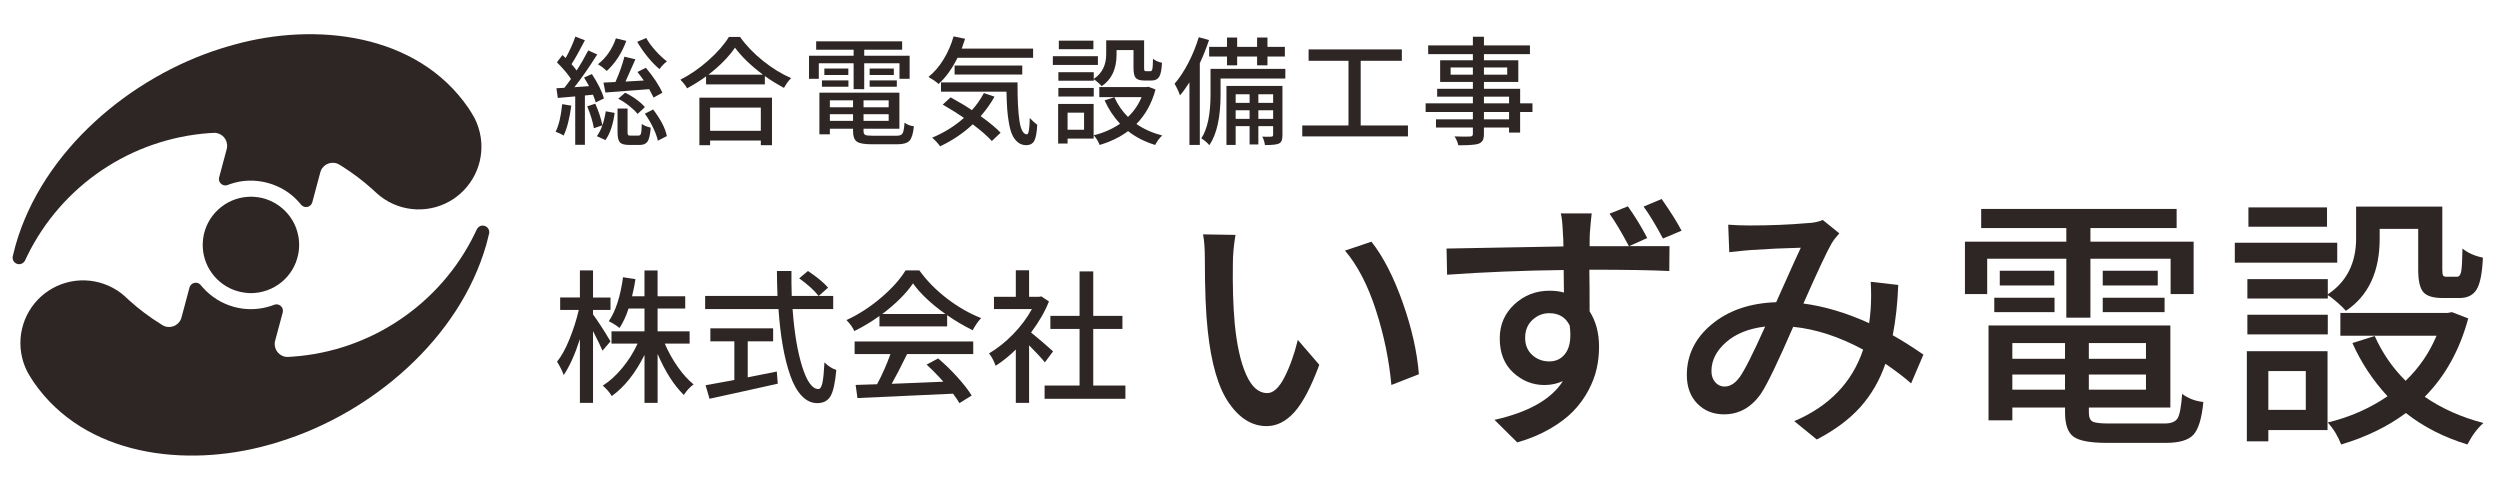
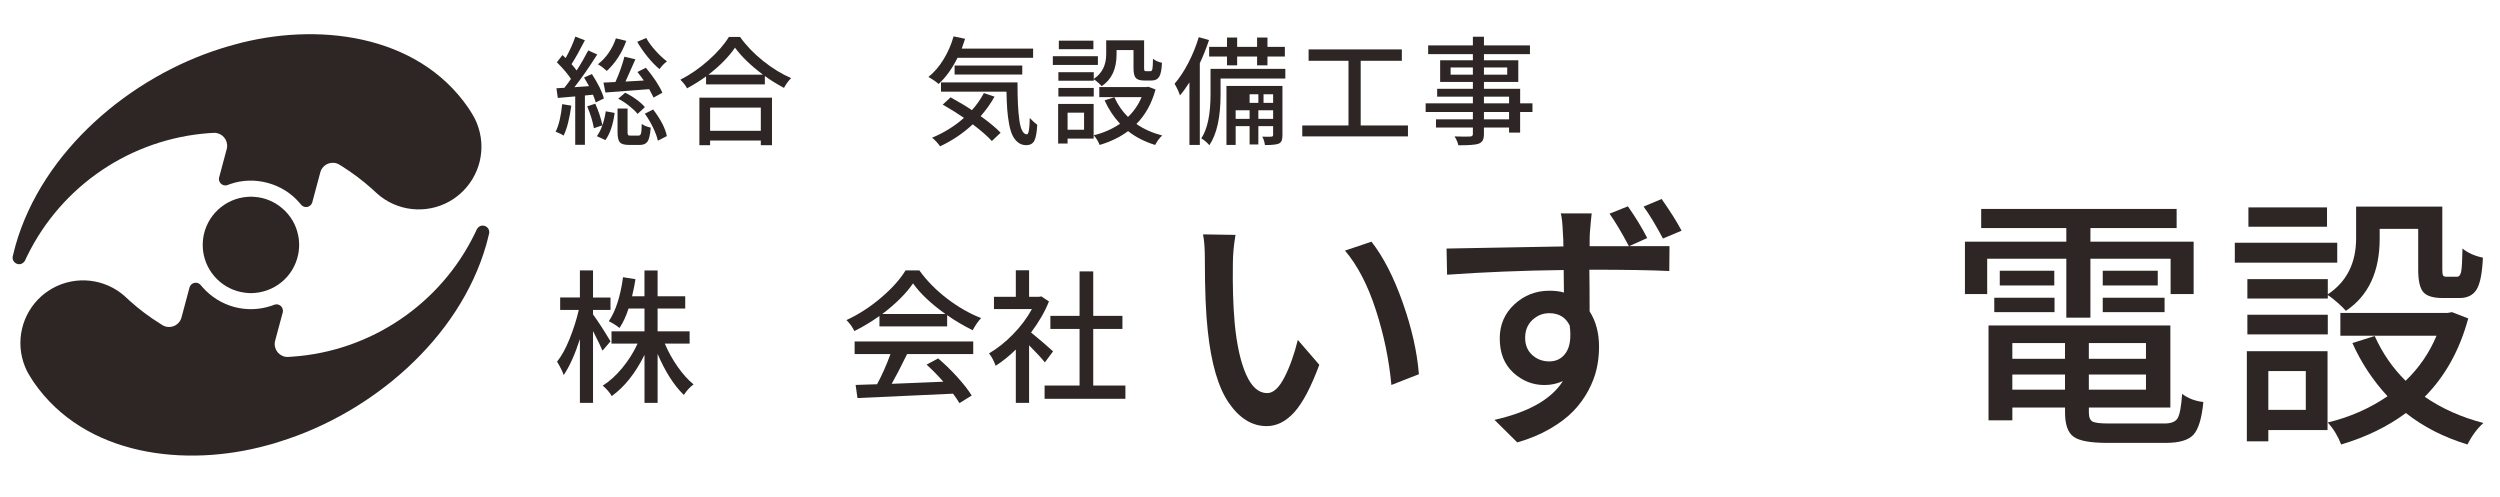
<svg xmlns="http://www.w3.org/2000/svg" version="1.1" id="レイヤー_1" x="0px" y="0px" width="239.75px" height="47.619px" viewBox="0 -1.86 239.75 47.619" enable-background="new 0 -1.86 239.75 47.619" xml:space="preserve">
  <g>
    <path fill="#2E2624" d="M28.69,21.629l-0.014-0.308l-0.026-0.3l-0.052-0.294c-0.386-2.036-2.166-3.591-4.234-3.711l-0.299-0.014   l-0.3,0.014c-2.193,0.136-3.998,1.825-4.287,4.006l-0.025,0.3l-0.013,0.308l0.013,0.3l0.025,0.299   c0.274,2.07,1.913,3.713,3.986,3.977l0.3,0.033l0.3,0.013c2.208-0.013,4.104-1.554,4.534-3.722l0.052-0.301l0.026-0.299   L28.69,21.629z" />
    <path fill="#2E2624" d="M2.712,33.955l0.248,0.409l0.261,0.411c4.931,7.149,14.612,8.222,22.428,6.062l0.613-0.169l0.6-0.19   c8.786-2.731,17.196-9.842,19.774-18.883l0.137-0.529l0.111-0.449l0.026-0.092c0.115-0.674-0.744-1.039-1.135-0.47l-0.052,0.084   l-0.189,0.399c-3.286,6.768-9.996,11.293-17.504,11.806l-0.39,0.025H27.58c-0.736,0.012-1.322-0.654-1.228-1.389l0.033-0.163   l0.73-2.715l0.006-0.039c0.089-0.428-0.298-0.813-0.725-0.724l-0.105,0.031l-0.248,0.092c-2.377,0.799-4.956,0.104-6.616-1.774   l-0.176-0.202l-0.04-0.053c-0.314-0.31-0.842-0.204-1.011,0.203l-0.025,0.071l-0.77,2.878l-0.051,0.153   c-0.291,0.691-1.107,0.968-1.755,0.595l-0.02-0.012l-0.214-0.138c-1.039-0.64-2.035-1.395-2.942-2.212l-0.359-0.331l-0.137-0.126   l-0.3-0.248c-2.048-1.562-4.856-1.659-7-0.227l-0.319,0.227l-0.306,0.248c-1.937,1.718-2.573,4.428-1.591,6.824l0.163,0.36   l0.132,0.246" />
    <path fill="#2E2624" d="M45.417,9.299l-0.249-0.418l-0.26-0.404c-4.917-7.145-14.627-8.228-22.429-6.061l-0.607,0.17l-0.607,0.184   C12.482,5.508,4.068,12.617,1.492,21.66l-0.136,0.53l-0.111,0.449L1.218,22.73c-0.104,0.67,0.733,1.032,1.136,0.469l0.052-0.085   l0.189-0.403c3.311-6.784,9.974-11.272,17.503-11.808l0.392-0.019l0.058-0.007c0.757,0.014,1.313,0.646,1.227,1.397l-0.032,0.157   l-0.724,2.714l-0.013,0.039c-0.087,0.435,0.292,0.806,0.723,0.731l0.105-0.034l0.249-0.091c2.301-0.808,5.031-0.084,6.615,1.775   l0.176,0.202l0.046,0.053c0.324,0.311,0.824,0.199,1.004-0.203l0.026-0.078l0.769-2.876l0.052-0.15   c0.278-0.687,1.117-0.97,1.755-0.594l0.02,0.013l0.216,0.13c1.04,0.654,2.028,1.394,2.942,2.218l0.319,0.294l0.176,0.157l0.3,0.249   c2.036,1.569,4.861,1.66,6.999,0.234l0.319-0.234l0.307-0.249c1.938-1.713,2.572-4.422,1.591-6.818l-0.163-0.359l-0.13-0.248" />
  </g>
  <g>
    <g>
      <path fill="#2E2624" d="M58.548,30.877l-0.771,0.893c-0.117-0.298-0.418-0.925-0.906-1.881v6.885h-1.258V30.66    c-0.478,1.478-0.996,2.628-1.555,3.449c-0.117-0.352-0.33-0.78-0.636-1.285c0.424-0.523,0.823-1.248,1.197-2.172    c0.375-0.923,0.67-1.854,0.887-2.792H53.72v-1.191h1.893v-2.595h1.258v2.596h1.676v1.191h-1.676v0.434    C57.331,28.915,57.89,29.778,58.548,30.877z M66.136,31.094h-2.381c0.334,0.784,0.746,1.526,1.238,2.225    c0.491,0.699,0.998,1.26,1.521,1.683c-0.36,0.263-0.671,0.601-0.933,1.015c-0.947-0.919-1.786-2.231-2.516-3.936v4.693h-1.258    v-4.599c-0.874,1.759-1.921,3.074-3.138,3.948c-0.208-0.352-0.496-0.685-0.866-1c0.649-0.405,1.273-0.972,1.873-1.696    c0.599-0.727,1.088-1.505,1.467-2.333h-2.501v-1.178h3.164v-2.19h-1.528c-0.226,0.712-0.514,1.335-0.866,1.866    c-0.289-0.233-0.632-0.449-1.027-0.649c0.657-0.965,1.113-2.371,1.365-4.219l1.19,0.189c-0.054,0.405-0.163,0.951-0.325,1.637    h1.19v-2.476h1.258v2.476h2.65v1.176h-2.65v2.19h3.071L66.136,31.094L66.136,31.094z" />
-       <path fill="#2E2624" d="M79.903,27.781h-3.895c0.163,2.234,0.468,4.072,0.92,5.51c0.451,1.439,0.97,2.158,1.556,2.158    c0.171,0,0.299-0.198,0.386-0.595c0.085-0.398,0.15-1.051,0.196-1.963c0.333,0.343,0.712,0.587,1.135,0.73    c-0.107,1.227-0.293,2.062-0.554,2.51c-0.261,0.446-0.685,0.669-1.272,0.669c-0.55,0-1.046-0.232-1.487-0.696    c-0.443-0.464-0.81-1.116-1.102-1.955c-0.293-0.838-0.532-1.785-0.717-2.84c-0.185-1.055-0.322-2.232-0.412-3.529h-7.034v-1.258    h6.938c-0.037-1.047-0.054-1.846-0.054-2.396h1.393c-0.009,0.73,0,1.529,0.028,2.396h3.976V27.781z M71.708,30.877v3.449    c0.271-0.045,1.198-0.231,2.786-0.555l0.094,1.162c-0.676,0.154-1.411,0.319-2.205,0.494c-0.793,0.175-1.621,0.359-2.481,0.547    c-0.86,0.19-1.481,0.325-1.859,0.407l-0.379-1.299c0.289-0.045,0.766-0.13,1.434-0.258c0.667-0.126,1.109-0.206,1.326-0.243    v-3.705h-2.3v-1.246h6.02v1.246H71.708z M76.643,24.831l0.839-0.702c0.866,0.576,1.51,1.109,1.934,1.596l-0.907,0.798    C78.069,25.972,77.446,25.408,76.643,24.831z" />
      <path fill="#2E2624" d="M84.339,29.444v-1.001c-0.784,0.559-1.586,1.042-2.407,1.447c-0.163-0.36-0.416-0.712-0.758-1.055    c1.154-0.531,2.254-1.243,3.301-2.13c1.046-0.889,1.834-1.765,2.366-2.631h1.326c0.721,1,1.611,1.904,2.671,2.711    c1.059,0.807,2.144,1.427,3.252,1.86c-0.271,0.279-0.541,0.667-0.811,1.163c-0.892-0.442-1.709-0.924-2.448-1.447v1.082H84.339z     M81.958,32.093v-1.204h11.375v1.204h-6.342c-0.605,1.236-1.096,2.188-1.475,2.854c0.595-0.019,1.485-0.055,2.671-0.107    c1.185-0.054,1.945-0.086,2.279-0.095c-0.541-0.614-1.077-1.158-1.609-1.637l1.109-0.595c0.631,0.531,1.247,1.129,1.846,1.792    s1.057,1.25,1.373,1.765l-1.176,0.73c-0.118-0.207-0.321-0.51-0.61-0.906c-3.75,0.18-6.807,0.32-9.169,0.419l-0.176-1.258    l2.056-0.066c0.478-0.883,0.906-1.848,1.285-2.896L81.958,32.093L81.958,32.093z M84.61,28.253h6.059    c-1.379-0.982-2.417-1.961-3.11-2.936C86.9,26.281,85.917,27.261,84.61,28.253z" />
      <path fill="#2E2624" d="M100.989,31.836l-0.785,1.055c-0.324-0.404-0.829-0.95-1.515-1.635v5.518h-1.272v-5.112    c-0.613,0.604-1.257,1.123-1.934,1.556c-0.163-0.46-0.374-0.856-0.636-1.19c0.794-0.46,1.56-1.069,2.3-1.826    s1.344-1.563,1.812-2.42h-3.638v-1.178h2.096V24.06h1.272v2.543h0.961l0.215-0.04l0.73,0.487    c-0.388,0.974-0.959,1.966-1.717,2.976C99.654,30.656,100.357,31.261,100.989,31.836z M104.843,35.11h3.083v1.272h-7.75V35.11    h3.354v-5.423h-2.799v-1.258h2.799v-4.262h1.312v4.262h2.799v1.258h-2.799V35.11z" />
    </g>
    <g>
      <path fill="#2E2624" d="M53.915,8.127l0.873,0.143c-0.17,1.26-0.416,2.219-0.741,2.875c-0.161-0.118-0.416-0.243-0.763-0.376    C53.587,10.179,53.798,9.3,53.915,8.127z M56.866,7.221l-0.774,0.076v4.731h-0.929V7.387c-0.214,0.022-0.51,0.048-0.891,0.077    c-0.38,0.03-0.639,0.053-0.779,0.067l-0.132-0.928c0.36-0.015,0.615-0.03,0.763-0.044c0.31-0.397,0.52-0.682,0.63-0.851    c-0.28-0.443-0.729-0.973-1.348-1.592l0.53-0.697c0.132,0.118,0.235,0.214,0.309,0.287c0.405-0.729,0.714-1.415,0.929-2.057    l0.917,0.355c-0.516,1.001-0.943,1.764-1.282,2.288c0.185,0.206,0.346,0.408,0.486,0.607c0.391-0.596,0.763-1.238,1.116-1.922    l0.863,0.386c-0.818,1.289-1.548,2.336-2.189,3.139l1.403-0.1c-0.03-0.065-0.188-0.343-0.476-0.829l0.752-0.332    c0.604,0.936,0.988,1.717,1.149,2.343L57.131,7.96C57.094,7.816,57.007,7.568,56.866,7.221z M56.314,8.338l0.774-0.254    c0.302,0.67,0.53,1.359,0.685,2.066c0.147-0.435,0.254-0.88,0.32-1.337l0.851,0.155c-0.147,1.12-0.442,1.99-0.884,2.607    L57.242,11.2c0.22-0.31,0.394-0.657,0.52-1.039l-0.807,0.276C56.844,9.796,56.63,9.096,56.314,8.338z M59.066,1.816l0.995,0.244    c-0.42,1.156-1.042,2.119-1.868,2.884c-0.287-0.266-0.571-0.479-0.851-0.641C58.137,3.677,58.712,2.847,59.066,1.816z     M59.884,3.574l1.05,0.254c-0.59,1.333-0.907,2.044-0.95,2.133l1.757-0.099c-0.059-0.089-0.123-0.18-0.193-0.271    c-0.07-0.092-0.146-0.19-0.227-0.298c-0.082-0.106-0.144-0.19-0.188-0.25l0.807-0.408c0.766,0.929,1.293,1.728,1.58,2.397    l-0.84,0.465c-0.082-0.177-0.221-0.445-0.42-0.807c-1.946,0.155-3.346,0.261-4.2,0.321L57.871,6.06l1.149-0.055    C59.383,5.196,59.671,4.385,59.884,3.574z M60.481,11.145h0.741c0.125,0,0.208-0.065,0.249-0.199    c0.04-0.134,0.064-0.443,0.072-0.929c0.162,0.14,0.449,0.261,0.862,0.365c-0.052,0.657-0.151,1.096-0.298,1.32    c-0.147,0.226-0.398,0.338-0.751,0.338h-1.018c-0.45,0-0.748-0.084-0.895-0.254s-0.221-0.489-0.221-0.961V8.548h0.962v2.277    c0,0.139,0.017,0.228,0.05,0.265C60.266,11.127,60.349,11.145,60.481,11.145z M59.287,7.608l0.664-0.575    c0.361,0.17,0.718,0.383,1.072,0.641c0.354,0.257,0.627,0.504,0.818,0.741l-0.696,0.651c-0.191-0.243-0.463-0.502-0.812-0.779    C59.982,8.011,59.634,7.784,59.287,7.608z M61.111,2.148l0.862-0.365c0.213,0.392,0.509,0.796,0.89,1.216    c0.379,0.42,0.746,0.763,1.1,1.028c-0.257,0.185-0.497,0.43-0.718,0.741C62.884,4.474,62.503,4.08,62.1,3.587    C61.698,3.091,61.369,2.612,61.111,2.148z M61.841,9.046l0.796-0.41c0.729,0.959,1.168,1.81,1.315,2.554l-0.862,0.443    c-0.075-0.354-0.227-0.773-0.459-1.255C62.398,9.895,62.136,9.45,61.841,9.046z" />
      <path fill="#2E2624" d="M69.9,1.684h1.072c0.596,0.833,1.336,1.601,2.216,2.304c0.881,0.704,1.774,1.251,2.681,1.642    c-0.251,0.25-0.479,0.563-0.686,0.939c-0.722-0.391-1.334-0.77-1.834-1.139v0.807h-5.638V5.464    c-0.471,0.354-1.08,0.737-1.823,1.149c-0.118-0.242-0.332-0.52-0.641-0.829c0.943-0.48,1.844-1.102,2.702-1.868    C68.808,3.151,69.458,2.406,69.9,1.684z M67.071,12.062V7.509h6.963v4.555h-1.072V11.62h-4.863v0.443L67.071,12.062L67.071,12.062    z M67.944,5.298h5.217c-1.172-0.884-2.063-1.746-2.675-2.586C69.881,3.595,69.034,4.457,67.944,5.298z M72.962,8.459h-4.863v2.222    h4.863V8.459z" />
-       <path fill="#2E2624" d="M81.862,6.691V4.204h-3.339v1.492h-0.939v-2.21h4.278V2.91H78.27V2.103h8.245V2.91h-3.636v0.576h4.354    v2.21H86.26V4.204h-3.382v2.487H81.862z M83.652,11.156h2.354c0.28,0,0.465-0.075,0.552-0.227    c0.087-0.151,0.151-0.491,0.188-1.022c0.257,0.192,0.557,0.306,0.895,0.343c-0.066,0.685-0.204,1.144-0.414,1.377    c-0.21,0.231-0.598,0.348-1.166,0.348h-2.487c-0.7,0-1.17-0.086-1.409-0.259c-0.239-0.173-0.359-0.514-0.359-1.022v-0.211h-2.222    v0.541H78.58v-4h7.672v3.459h-3.438v0.211c0,0.197,0.051,0.325,0.155,0.381C83.072,11.13,83.299,11.156,83.652,11.156z     M78.823,6.459V5.85h2.542v0.608L78.823,6.459L78.823,6.459z M79.055,4.712h2.3V5.33h-2.3V4.712z M81.807,7.763h-2.222v0.664    h2.222V7.763z M79.585,9.73h2.222V9.089h-2.222V9.73z M85.223,8.427V7.763h-2.41v0.664H85.223z M82.813,9.73h2.41V9.089h-2.41    V9.73z M83.398,4.712h2.321V5.33h-2.321V4.712z M83.398,6.459V5.85h2.607v0.608L83.398,6.459L83.398,6.459z" />
      <path fill="#2E2624" d="M99.074,3.684h-7.25c-0.509,1.032-1.113,1.868-1.813,2.509c-0.258-0.228-0.582-0.452-0.973-0.675    c0.538-0.427,1.019-0.985,1.443-1.674c0.423-0.688,0.746-1.428,0.967-2.216l1.105,0.232c-0.066,0.213-0.173,0.527-0.321,0.938    h6.843V3.684z M94.355,7.066l1.018,0.343c-0.368,0.664-0.811,1.286-1.327,1.868c0.884,0.641,1.522,1.171,1.912,1.592l-0.84,0.795    c-0.427-0.471-1.039-1.005-1.835-1.602c-0.891,0.84-1.934,1.544-3.128,2.11c-0.199-0.287-0.453-0.563-0.763-0.829    c1.165-0.487,2.181-1.121,3.051-1.901c-0.59-0.406-1.268-0.829-2.034-1.271l0.752-0.696c0.818,0.449,1.5,0.858,2.045,1.227    C93.633,8.239,94.015,7.693,94.355,7.066z M90.243,6.039h7.338c-0.007,1.591,0.054,2.82,0.184,3.687    c0.128,0.865,0.37,1.297,0.723,1.297c0.162-0.007,0.25-0.53,0.265-1.569c0.28,0.295,0.521,0.512,0.719,0.653    c-0.037,0.722-0.127,1.227-0.271,1.513c-0.144,0.288-0.4,0.435-0.769,0.443c-0.309,0-0.575-0.086-0.795-0.26    c-0.221-0.173-0.4-0.4-0.536-0.679c-0.136-0.28-0.247-0.651-0.332-1.112c-0.084-0.46-0.144-0.924-0.177-1.392    c-0.034-0.468-0.057-1.03-0.072-1.686h-6.278V6.039z M98.035,5.287h-6.489V4.426h6.489V5.287z" />
      <path fill="#2E2624" d="M105.289,3.53v0.839h-4.322V3.53H105.289z M104.879,8.105v3.327h-2.497v0.475h-0.907V8.105H104.879z     M104.891,5.066v0.641c0.795-0.531,1.193-1.319,1.193-2.366V2.005h3.636v2.652c0,0.132,0.011,0.216,0.033,0.254    c0.021,0.038,0.071,0.056,0.144,0.056h0.442c0.088,0,0.147-0.072,0.177-0.216c0.03-0.143,0.048-0.47,0.055-0.978    c0.221,0.185,0.509,0.314,0.863,0.386c-0.03,0.657-0.118,1.103-0.266,1.343c-0.147,0.24-0.386,0.36-0.718,0.36h-0.719    c-0.397,0-0.668-0.083-0.812-0.25s-0.215-0.482-0.215-0.946V2.944h-1.625v0.408c0,1.4-0.475,2.417-1.425,3.051    c-0.075-0.088-0.191-0.204-0.354-0.348c-0.163-0.143-0.298-0.249-0.409-0.315v0.143h-3.393V5.066H104.891z M101.498,7.398V6.57    h3.393v0.829H101.498z M104.858,2.037v0.818h-3.316V2.037H104.858z M103.962,8.945h-1.581v1.637h1.581V8.945z M110.129,6.459    l0.686,0.265c-0.361,1.333-0.972,2.436-1.834,3.306c0.714,0.494,1.54,0.861,2.476,1.105c-0.257,0.228-0.482,0.53-0.675,0.906    c-0.995-0.302-1.861-0.743-2.598-1.327c-0.774,0.575-1.684,1.018-2.73,1.327c-0.132-0.346-0.321-0.656-0.563-0.929    c0.92-0.221,1.76-0.588,2.52-1.105c-0.619-0.669-1.113-1.417-1.481-2.243l0.939-0.298c0.325,0.723,0.759,1.353,1.305,1.89    c0.568-0.546,1.002-1.18,1.304-1.901h-4.056V6.491h4.521L110.129,6.459z" />
-       <path fill="#2E2624" d="M114.962,1.706l0.984,0.276c-0.273,0.81-0.568,1.551-0.884,2.222v7.836h-0.995V6.039    c-0.347,0.538-0.649,0.954-0.907,1.249c-0.118-0.354-0.291-0.725-0.52-1.116c0.472-0.545,0.912-1.212,1.32-2    C114.37,3.383,114.705,2.561,114.962,1.706z M123.263,4.745v0.929h-6.21v1.525c0,2.182-0.358,3.802-1.073,4.864    c-0.243-0.273-0.502-0.49-0.774-0.653c0.589-0.899,0.884-2.306,0.884-4.222V4.745H123.263z M117.67,4.403V3.562h-1.713V2.634    h1.713V1.739h0.973v0.896h1.912V1.739h0.995v0.896h1.669v0.929h-1.669v0.841h-0.995V3.562h-1.912v0.841H117.67z M122.987,6.382    v4.72c0,0.229-0.024,0.403-0.072,0.525c-0.048,0.12-0.139,0.215-0.271,0.281c-0.214,0.096-0.659,0.144-1.337,0.144    c-0.036-0.295-0.122-0.564-0.254-0.807c0.457,0.015,0.748,0.015,0.873,0c0.109-0.008,0.166-0.06,0.166-0.155v-0.851h-1.416v1.757    h-0.84v-1.757H118.5v1.801h-0.884V6.382H122.987z M119.836,7.177H118.5v0.829h1.337V7.177z M118.499,9.542h1.337V8.714h-1.337    V9.542z M122.093,7.177h-1.416v0.829h1.416V7.177z M120.677,9.542h1.416V8.714h-1.416V9.542z" />
+       <path fill="#2E2624" d="M114.962,1.706l0.984,0.276c-0.273,0.81-0.568,1.551-0.884,2.222v7.836h-0.995V6.039    c-0.347,0.538-0.649,0.954-0.907,1.249c-0.118-0.354-0.291-0.725-0.52-1.116c0.472-0.545,0.912-1.212,1.32-2    C114.37,3.383,114.705,2.561,114.962,1.706z M123.263,4.745v0.929h-6.21v1.525c0,2.182-0.358,3.802-1.073,4.864    c-0.243-0.273-0.502-0.49-0.774-0.653c0.589-0.899,0.884-2.306,0.884-4.222V4.745H123.263z M117.67,4.403V3.562h-1.713V2.634    h1.713V1.739h0.973v0.896h1.912V1.739h0.995v0.896h1.669v0.929h-1.669v0.841h-0.995V3.562h-1.912v0.841H117.67z M122.987,6.382    v4.72c0,0.229-0.024,0.403-0.072,0.525c-0.048,0.12-0.139,0.215-0.271,0.281c-0.214,0.096-0.659,0.144-1.337,0.144    c-0.036-0.295-0.122-0.564-0.254-0.807c0.457,0.015,0.748,0.015,0.873,0c0.109-0.008,0.166-0.06,0.166-0.155v-0.851h-1.416v1.757    h-0.84v-1.757H118.5v1.801h-0.884V6.382H122.987z M119.836,7.177v0.829h1.337V7.177z M118.499,9.542h1.337V8.714h-1.337    V9.542z M122.093,7.177h-1.416v0.829h1.416V7.177z M120.677,9.542h1.416V8.714h-1.416V9.542z" />
      <path fill="#2E2624" d="M130.493,10.172h4.53v1.05h-10.136v-1.05h4.433V3.971h-3.825V2.877h8.942v1.094h-3.946v6.201H130.493z" />
      <path fill="#2E2624" d="M146.964,8.05v0.83h-1.184v1.977h-1.062v-0.486h-2.409v0.597c0,0.287-0.041,0.501-0.12,0.641    c-0.082,0.14-0.219,0.247-0.409,0.321c-0.28,0.095-0.921,0.144-1.924,0.144c-0.065-0.295-0.188-0.579-0.364-0.852    c0.7,0.023,1.194,0.026,1.481,0.011c0.103-0.007,0.175-0.029,0.215-0.065c0.041-0.037,0.061-0.1,0.061-0.188v-0.608h-3.537V9.586    h3.537V8.88h-4.53V8.05h4.53V7.409h-3.426V6.657h3.426V5.995h-3.139V3.917h3.139V3.33h-4.288V2.491h4.288V1.662h1.062v0.829h4.411    v0.84h-4.411v0.586h3.294v2.078h-3.294v0.663h3.471v1.393L146.964,8.05L146.964,8.05z M139.115,5.298h2.133V4.613h-2.133V5.298z     M144.542,4.613h-2.232v0.685h2.232V4.613z M142.31,7.409V8.05h2.409V7.409H142.31z M144.719,9.586V8.88h-2.409v0.707H144.719z" />
    </g>
    <g>
      <path fill="#2E2624" d="M115.369,20.616l3.115,0.05c-0.168,1.004-0.251,1.926-0.251,2.761c-0.033,2.109,0.025,4.02,0.176,5.729    c0.2,2.076,0.565,3.71,1.093,4.9c0.528,1.188,1.201,1.784,2.022,1.784c0.586,0,1.138-0.507,1.657-1.521    c0.518-1.013,0.946-2.207,1.28-3.581l2.061,2.387c-0.788,2.129-1.584,3.639-2.387,4.535c-0.805,0.896-1.69,1.345-2.662,1.345    c-1.391,0-2.596-0.737-3.618-2.212c-1.022-1.475-1.701-3.794-2.035-6.959c-0.184-1.644-0.275-3.921-0.275-6.835    C115.545,21.963,115.486,21.168,115.369,20.616z M128.985,22.172l2.539-0.854c1.139,1.458,2.14,3.408,3.002,5.851    c0.863,2.446,1.378,4.733,1.546,6.859l-2.64,1.031c-0.218-2.396-0.711-4.787-1.482-7.173    C131.181,25.499,130.192,23.596,128.985,22.172z" />
      <path fill="#2E2624" d="M157.97,20.967l-1.733,0.779h3.869l-0.023,2.385c-1.676-0.084-4.23-0.126-7.665-0.126    c0.018,0.904,0.025,2.235,0.025,3.994c0.603,0.94,0.905,2.071,0.905,3.393c0,0.722-0.075,1.42-0.227,2.099    c-0.151,0.68-0.414,1.376-0.791,2.087c-0.378,0.711-0.854,1.369-1.432,1.972c-0.578,0.604-1.329,1.173-2.249,1.709    c-0.922,0.536-1.969,0.972-3.142,1.308l-2.186-2.162c3.267-0.737,5.453-1.975,6.559-3.717c-0.554,0.249-1.14,0.376-1.76,0.376    c-1.139,0-2.14-0.399-3.003-1.194c-0.862-0.793-1.292-1.887-1.292-3.278c0-1.308,0.469-2.396,1.406-3.267    c0.939-0.872,2.061-1.306,3.367-1.306c0.52,0,0.98,0.058,1.383,0.175l-0.025-2.16c-3.921,0.05-7.647,0.2-11.181,0.451l-0.051-2.51    c1.038-0.017,2.898-0.05,5.578-0.101c2.681-0.051,4.557-0.083,5.628-0.101c0-0.487-0.018-0.913-0.05-1.282    c-0.034-0.905-0.102-1.533-0.202-1.885h2.965c-0.049,0.402-0.107,1.021-0.176,1.86c-0.018,0.201-0.023,0.628-0.023,1.282h3.768    c-0.703-1.323-1.323-2.361-1.858-3.116l1.759-0.705C156.814,18.914,157.434,19.927,157.97,20.967z M146.261,30.538    c0,0.686,0.228,1.234,0.68,1.646c0.451,0.408,0.996,0.615,1.633,0.615c0.702,0,1.243-0.29,1.62-0.869    c0.377-0.578,0.49-1.435,0.339-2.575c-0.386-0.787-1.038-1.18-1.959-1.18c-0.619,0-1.161,0.218-1.621,0.653    C146.491,29.265,146.261,29.835,146.261,30.538z M161.263,20.263l-1.785,0.753c-0.688-1.29-1.306-2.311-1.857-3.065l1.731-0.728    C160.207,18.445,160.843,19.458,161.263,20.263z" />
-       <path fill="#2E2624" d="M184.457,32.146l-1.183,2.765c-0.569-0.521-1.392-1.148-2.462-1.887c-0.553,1.592-1.354,2.976-2.398,4.146    c-1.048,1.173-2.442,2.21-4.185,3.117l-2.161-1.761c3.351-1.422,5.554-3.709,6.608-6.857c-2.295-1.24-4.53-1.97-6.708-2.187    c-1.475,3.401-2.504,5.537-3.091,6.408c-0.922,1.323-2.102,1.985-3.542,1.985c-1.039,0-1.894-0.344-2.564-1.032    c-0.67-0.686-1.004-1.599-1.004-2.737c0-1.927,0.799-3.552,2.398-4.875s3.656-2.026,6.17-2.11c1.406-3.149,2.193-4.888,2.36-5.224    c-1.524,0.034-3.149,0.108-4.874,0.227c-0.269,0.018-0.93,0.083-1.984,0.201l-0.101-2.638c0.687,0.05,1.356,0.075,2.011,0.075    c2.025,0,3.886-0.075,5.577-0.226c0.553-0.016,1.047-0.117,1.482-0.301l1.583,1.281c-0.318,0.353-0.562,0.671-0.729,0.955    c-0.402,0.67-1.307,2.594-2.714,5.776c2.026,0.269,4.13,0.896,6.306,1.885c0.068-0.467,0.117-0.946,0.151-1.431    c0.05-0.838,0.05-1.683,0-2.537l2.639,0.3c-0.067,1.76-0.243,3.368-0.528,4.825C182.402,30.788,183.383,31.408,184.457,32.146z     M166.816,34.332c0.469-0.637,1.29-2.262,2.462-4.875c-1.574,0.186-2.825,0.688-3.755,1.509c-0.93,0.82-1.395,1.74-1.395,2.762    c0,0.438,0.121,0.793,0.364,1.069c0.241,0.276,0.539,0.413,0.891,0.413C165.903,35.21,166.38,34.918,166.816,34.332z" />
      <path fill="#2E2624" d="M198.16,28.603v-5.651h-7.589v3.39h-2.134v-5.023h9.723v-1.306h-8.165v-1.834h18.744v1.834h-8.267v1.306    h9.898v5.023h-2.209v-3.39h-7.69v5.651H198.16z M202.23,38.752h5.353c0.637,0,1.056-0.171,1.257-0.515    c0.2-0.344,0.344-1.118,0.427-2.324c0.586,0.438,1.264,0.696,2.035,0.779c-0.15,1.558-0.466,2.602-0.942,3.13    c-0.478,0.526-1.361,0.79-2.65,0.79h-5.654c-1.59,0-2.658-0.196-3.203-0.591c-0.544-0.393-0.816-1.167-0.816-2.323V37.22h-5.052    v1.232h-2.285v-9.097h17.438v7.864h-7.815v0.479c0,0.452,0.117,0.741,0.354,0.866C200.908,38.692,201.427,38.752,202.23,38.752z     M191.251,28.074v-1.381h5.779v1.381H191.251z M191.778,24.106h5.228v1.407h-5.228V24.106z M198.035,31.039h-5.052v1.507h5.052    V31.039z M192.983,35.512h5.052v-1.456h-5.052V35.512z M205.799,32.547V31.04h-5.479v1.507H205.799z M200.32,35.512h5.479v-1.456    h-5.479V35.512z M201.653,24.106h5.276v1.407h-5.276V24.106z M201.653,28.074v-1.381h5.93v1.381H201.653z" />
      <path fill="#2E2624" d="M224.141,21.42v1.909h-9.823V21.42H224.141z M223.211,31.818v7.563h-5.678v1.082h-2.061V31.82h7.738    V31.818z M223.236,24.908v1.459c1.81-1.206,2.715-2.997,2.715-5.376v-3.04h8.266v6.027c0,0.302,0.025,0.495,0.075,0.578    c0.051,0.084,0.158,0.125,0.327,0.125h1.006c0.199,0,0.333-0.163,0.4-0.488c0.066-0.328,0.109-1.068,0.127-2.222    c0.502,0.418,1.155,0.711,1.959,0.878c-0.066,1.491-0.27,2.509-0.604,3.053s-0.879,0.817-1.631,0.817h-1.634    c-0.906,0-1.52-0.189-1.847-0.567s-0.49-1.092-0.49-2.147v-3.918h-3.694v0.93c0,3.18-1.079,5.492-3.241,6.933    c-0.166-0.201-0.435-0.466-0.804-0.791c-0.368-0.326-0.679-0.566-0.93-0.716v0.326h-7.713v-1.861H223.236z M215.523,30.21v-1.884    h7.713v1.884H215.523z M223.161,18.028v1.858h-7.538v-1.858H223.161z M221.126,33.728h-3.593v3.72h3.593V33.728z M235.146,28.074    l1.558,0.604c-0.821,3.032-2.21,5.536-4.172,7.514c1.626,1.122,3.502,1.96,5.629,2.512c-0.587,0.52-1.098,1.208-1.533,2.061    c-2.262-0.688-4.229-1.692-5.905-3.016c-1.759,1.307-3.828,2.312-6.207,3.016c-0.301-0.788-0.728-1.492-1.281-2.11    c2.095-0.502,4.004-1.34,5.729-2.514c-1.407-1.523-2.53-3.223-3.368-5.101l2.137-0.678c0.738,1.641,1.725,3.073,2.965,4.296    c1.291-1.239,2.278-2.679,2.965-4.322h-9.222V28.15h10.278L235.146,28.074z" />
    </g>
  </g>
</svg>